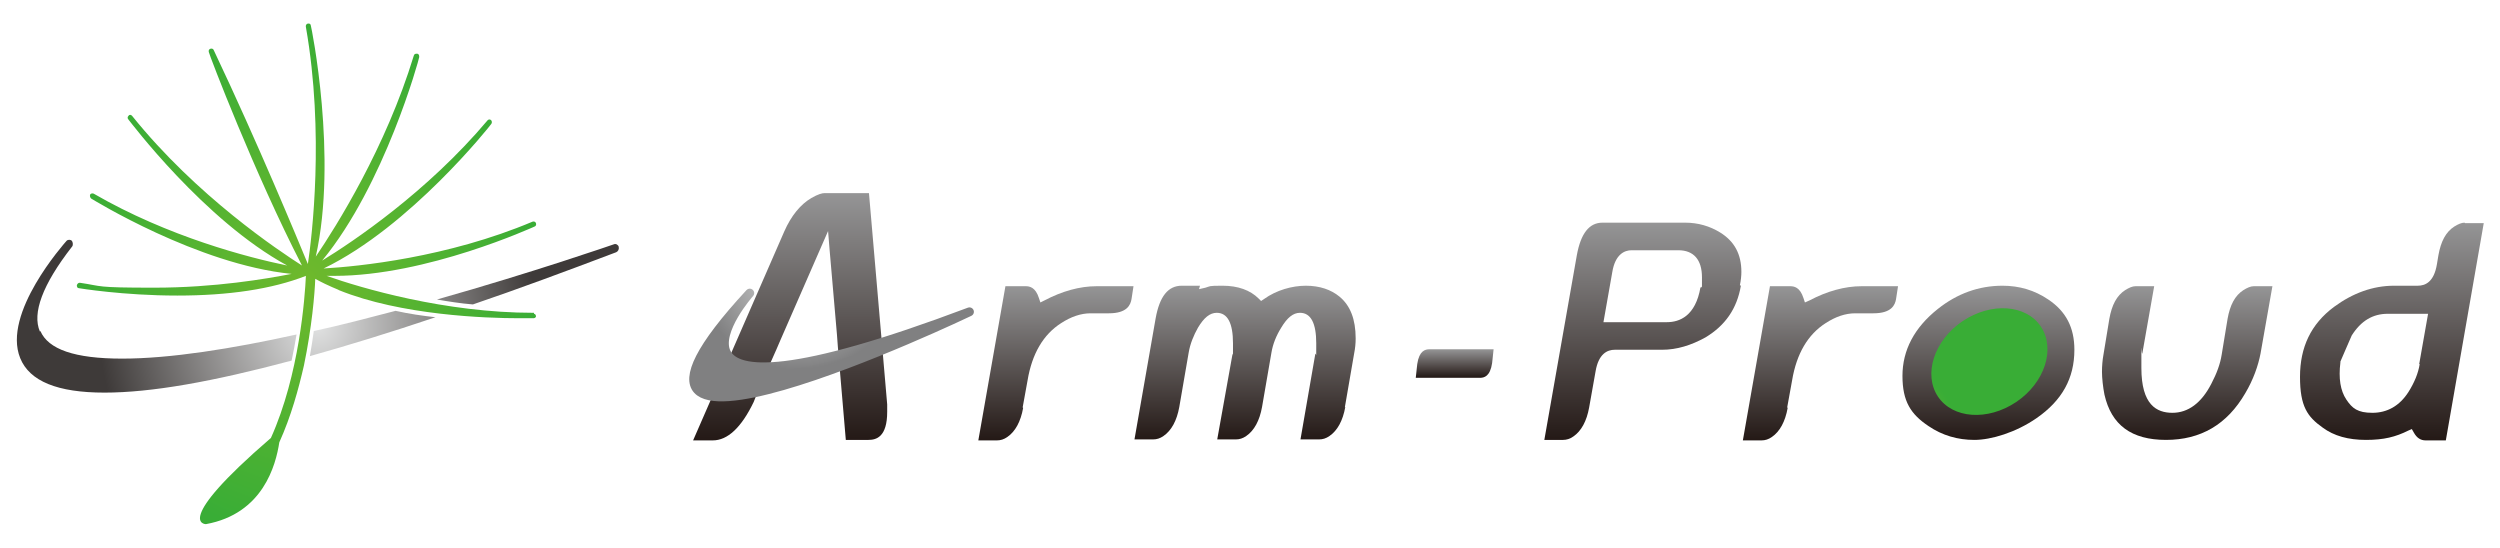
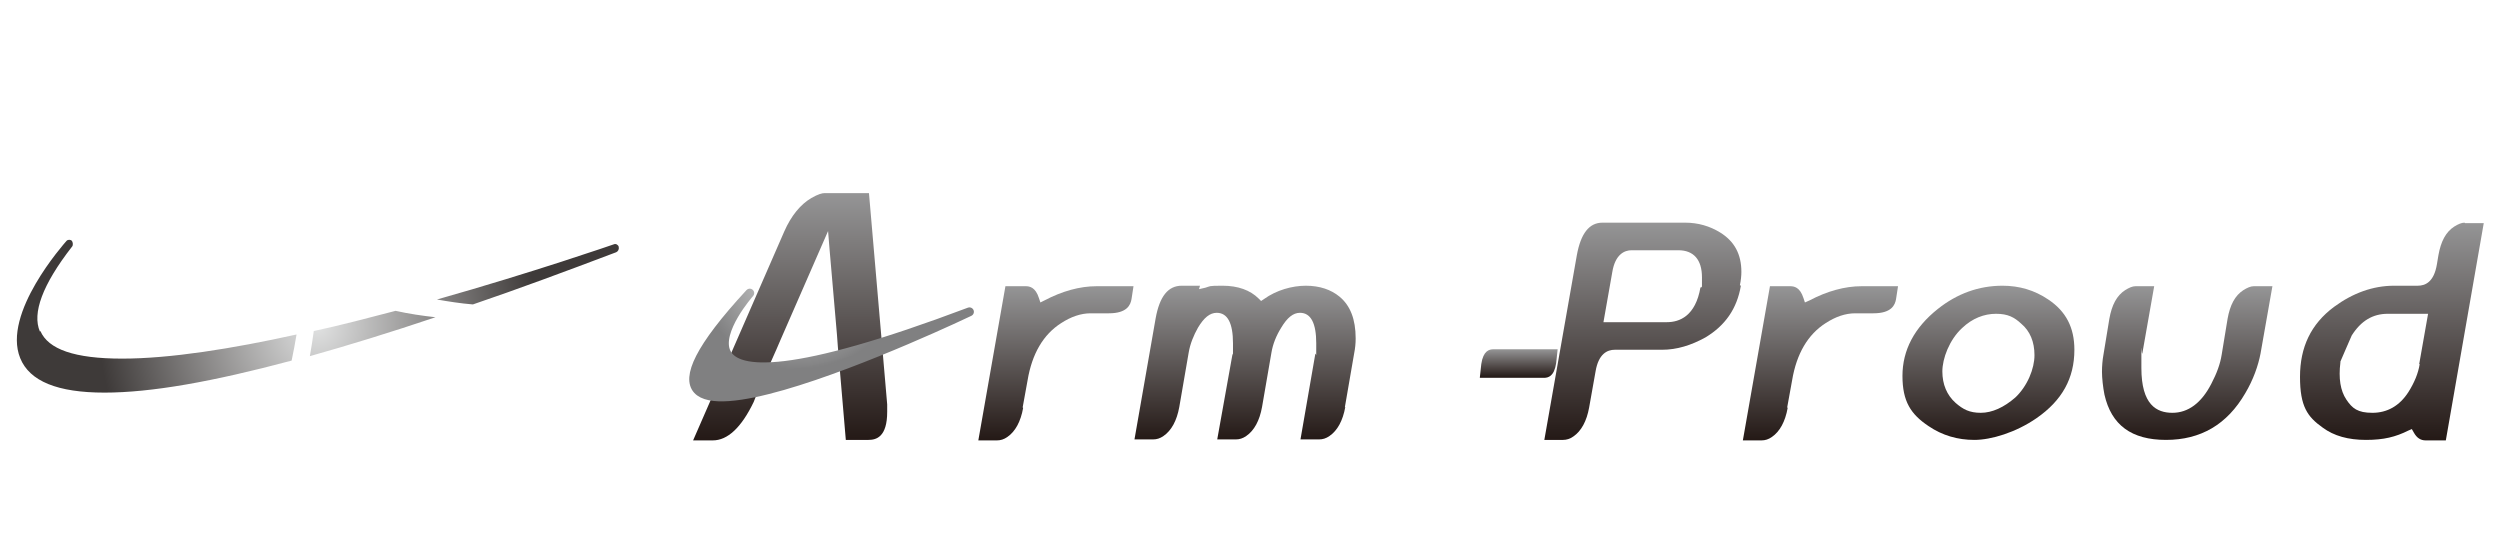
<svg xmlns="http://www.w3.org/2000/svg" xmlns:xlink="http://www.w3.org/1999/xlink" id="_レイヤー_1" data-name="レイヤー_1" version="1.1" viewBox="0 0 507.5 111.3">
  <defs>
    <style>
      .st0 {
        fill: url(#linear-gradient2);
      }

      .st1 {
        fill: url(#linear-gradient1);
      }

      .st2 {
        fill: url(#linear-gradient3);
      }

      .st3 {
        fill: url(#linear-gradient6);
      }

      .st4 {
        fill: url(#linear-gradient8);
      }

      .st5 {
        fill: url(#linear-gradient7);
      }

      .st6 {
        fill: url(#linear-gradient5);
      }

      .st7 {
        fill: url(#linear-gradient4);
      }

      .st8 {
        fill: url(#radial-gradient);
      }

      .st9 {
        fill: url(#linear-gradient);
      }

      .st10 {
        fill: url(#radial-gradient3);
        stroke: url(#radial-gradient4);
        stroke-linecap: round;
        stroke-linejoin: round;
        stroke-width: 1.8px;
      }

      .st11 {
        fill: url(#radial-gradient1);
      }

      .st12 {
        fill: url(#radial-gradient2);
      }
    </style>
    <radialGradient id="radial-gradient" cx="64.5" cy="49.6" fx="64.5" fy="49.6" r="44.4" gradientTransform="translate(0 11.4) scale(1 1.1)" gradientUnits="userSpaceOnUse">
      <stop offset="0" stop-color="#e1e2e2" />
      <stop offset="1" stop-color="#3e3a39" />
    </radialGradient>
    <radialGradient id="radial-gradient1" cx="62.2" cy="41.5" fx="62.2" fy="41.5" r="47.2" gradientTransform="translate(0 11.4) scale(1 1.1)" gradientUnits="userSpaceOnUse">
      <stop offset="0" stop-color="#6fb92c" />
      <stop offset="1" stop-color="#39ad36" />
    </radialGradient>
    <linearGradient id="linear-gradient" x1="333.4" y1="89.3" x2="333.4" y2="45.2" gradientUnits="userSpaceOnUse">
      <stop offset="0" stop-color="#241916" />
      <stop offset="1" stop-color="#959596" />
    </linearGradient>
    <linearGradient id="linear-gradient1" x1="369.5" x2="369.5" y2="58.1" xlink:href="#linear-gradient" />
    <linearGradient id="linear-gradient2" x1="443.9" x2="443.9" y2="58.1" xlink:href="#linear-gradient" />
    <linearGradient id="linear-gradient3" x1="485.5" x2="485.5" xlink:href="#linear-gradient" />
    <linearGradient id="linear-gradient4" x1="160.4" x2="160.4" y2="39.2" xlink:href="#linear-gradient" />
    <linearGradient id="linear-gradient5" x1="252.7" x2="252.7" y2="58.1" xlink:href="#linear-gradient" />
    <linearGradient id="linear-gradient6" x1="214.3" x2="214.3" y2="58.1" xlink:href="#linear-gradient" />
    <linearGradient id="linear-gradient7" x1="403.7" x2="403.7" y2="58.1" xlink:href="#linear-gradient" />
    <linearGradient id="linear-gradient8" x1="295.3" y1="76.6" x2="295.3" y2="70.9" xlink:href="#linear-gradient" />
    <radialGradient id="radial-gradient2" cx="484.4" cy="84.2" fx="484.4" fy="84.2" r="11" gradientTransform="translate(-93.4 329.8) rotate(-34.1) scale(1.1 .8) skewX(-.4)" xlink:href="#radial-gradient1" />
    <radialGradient id="radial-gradient3" cx="568.5" cy="-548.1" fx="568.5" fy="-548.1" r="69.3" gradientTransform="translate(-8 218.5) scale(.3 .3)" gradientUnits="userSpaceOnUse">
      <stop offset="0" stop-color="#e1e2e2" />
      <stop offset="1" stop-color="#808081" />
    </radialGradient>
    <radialGradient id="radial-gradient4" r="70.2" xlink:href="#radial-gradient3" />
  </defs>
  <path class="st8" d="M63.7,67.2c-.2,1.6-.5,3.3-.8,5.1,7.8-2.2,16.3-4.8,25.5-7.9-2.7-.3-5.4-.7-8.1-1.3-5.4,1.4-11,2.9-16.6,4.1ZM125.6,50.1c-.1-.4-.6-.7-1-.5-.3.1-16.1,5.6-35.9,11.2,2.3.4,4.8.8,7.3,1,9.1-3.1,18.8-6.7,29.1-10.6.4-.2.6-.6.5-1.1ZM8.1,67.3c-1.6-3.7.5-9.5,6.5-17.2.3-.3.2-.9,0-1.2-.3-.3-.8-.3-1.1,0-.5.6-13.1,14.7-9.4,23.8,1.9,4.7,7.6,7,17.1,7s21.9-2.2,38-6.5c.4-1.8.7-3.6,1-5.3-13.1,2.9-25.7,4.9-35.4,4.9s-15-1.9-16.6-5.6Z" />
-   <path class="st11" d="M108.4,63.5s0,0-.1,0c-18,0-34.9-5-42-7.5.5,0,1,0,1.6,0,18.8,0,40.3-9.9,40.6-10,.3-.1.4-.4.3-.7-.1-.3-.4-.4-.7-.3-17.3,7.3-35.4,9.1-42.4,9.5,17.6-8.5,33.9-29.1,34-29.3.2-.2.2-.6,0-.8-.2-.2-.5-.2-.7,0-12.3,14.6-27.4,24.7-33.6,28.5,12.7-15.4,19.7-41,19.7-41.3,0-.3,0-.6-.4-.7-.3,0-.6,0-.7.4-5.7,18.7-15.7,34.6-19.9,40.8,4.5-20.1-.9-46.7-1-46.9,0-.3-.3-.5-.6-.4-.3,0-.5.4-.4.7,3.8,21.6,1.2,42.8.4,48.1-2.2-5.3-10-24.2-19.1-43.4-.1-.3-.4-.4-.7-.3-.3.1-.4.4-.3.7,0,.3,9.3,24.7,18.9,43.3-4.7-3-21.4-14.1-34.5-30.4-.2-.2-.5-.3-.7,0-.2.2-.3.5,0,.8.2.2,15.3,20.4,32.2,29.6-7.8-1.6-24.1-5.8-39.3-14.6-.3-.1-.6,0-.7.2-.1.3,0,.6.2.8.2.1,21.6,13.4,40.7,15.3-5.1,1-15.6,2.8-27.9,2.8s-10.3-.3-15.1-1c-.3,0-.5.2-.6.5,0,.3.1.6.4.6,0,0,9,1.5,20,1.5h0c10.4,0,19.2-1.3,26.1-4-.2,4.3-1.3,20-7.1,32.9-20.3,17.5-13.2,17.5-13.2,17.5,11.6-2.1,14.2-12,14.9-16.6,2.4-5.3,3.9-10.8,5-15.6,1.6-7.7,2.2-14.6,2.3-17.6,2.9,1.6,4.8,2.2,4.8,2.3,12.6,5.1,29.8,5.7,36.6,5.7s2,0,2.5,0c.3,0,.4,0,.4,0,.2,0,.4-.1.5-.3,0,0,0,0,0,0,0,0,0,0,0,0,0,0,0,0,0,0h0s0,0,0-.1h0c0-.3-.2-.5-.4-.5Z" />
  <g>
    <g>
      <path class="st9" d="M353.2,57.9c.2-1,.3-1.9.3-2.7,0-3.6-1.4-6.2-4.3-8-2.1-1.3-4.5-2-7.1-2h-16.8c-2.7,0-4.4,2.2-5.2,6.6l-6.6,37.5h3.8c.7,0,1.4-.2,2.1-.7,1.6-1.1,2.7-3.1,3.2-5.9l1.3-7.3c.6-3.6,2.4-4.4,3.9-4.4h9.6c3,0,5.9-.9,8.8-2.5,4-2.4,6.4-5.8,7.2-10.5ZM345.2,58.3c-1,5.9-4.3,7.1-6.8,7.1h-12.9l1.8-10.2c.6-3.6,2.5-4.4,3.9-4.4h9.5c3.1,0,4.8,1.9,4.8,5.5s0,1.3-.2,2.1Z" />
      <path class="st1" d="M362.8,82.7l1-5.5c.9-5.4,3.2-9.3,6.8-11.6,2-1.3,4-2,6-2h3.7c3.7,0,4.4-1.7,4.6-2.9l.4-2.6h-7.4c-3.4,0-7,1-10.6,2.9l-.9.4-.3-.9c-.7-2.2-1.9-2.4-2.7-2.4h-4.1l-5.5,31.3h3.8c.7,0,1.4-.2,2.1-.7,1.6-1.1,2.7-3.1,3.2-5.9Z" />
      <path class="st0" d="M458.9,71.7l2.4-13.6h-3.8c-.6,0-1.3.3-2.1.8-1.7,1.1-2.7,3-3.2,5.8l-1.2,7.3c-.3,1.9-1,3.8-2.1,5.9-2,3.9-4.7,5.9-7.9,5.9s-6.3-1.6-6.3-9.1,0-2.2.2-3l2.4-13.6h-3.8c-.6,0-1.3.3-2.1.8-1.7,1.1-2.7,3-3.2,5.8l-1.2,7.3c-.2,1.1-.3,2.3-.3,3.5s.2,3.1.5,4.6c1.4,6.2,5.5,9.2,12.5,9.2s12.4-3.1,16.1-9.5c1.6-2.7,2.6-5.5,3.1-8.1Z" />
      <path class="st2" d="M500.3,45.2c-.6,0-1.3.3-2.1.8-1.7,1.1-2.7,3-3.2,5.8l-.3,1.8c-.6,3.7-2.4,4.4-3.9,4.4h-4.8c-4.3,0-8.4,1.5-12.2,4.3-4.7,3.5-6.9,8.2-6.9,14.2s1.5,8.1,4.6,10.3c2.3,1.7,5.2,2.5,8.8,2.5s6-.6,8.6-1.9l.7-.3.4.7c.6,1.1,1.4,1.6,2.4,1.6h4.1l7.7-44.1h-3.8ZM491.2,73.9c-.3,1.9-1.1,3.8-2.3,5.7-1.8,2.8-4.3,4.2-7.3,4.2s-4.1-.9-5.3-2.7c-1.2-1.8-1.6-4.3-1.2-7.5v-.2c.7-1.7,1.5-3.4,2.3-5.3h0c1.9-3,4.3-4.4,7.3-4.4h8.2l-1.8,10.2Z" />
      <path class="st7" d="M180.1,82.1l-3.7-42.9h-9c-.5,0-1.3.2-2.7,1-2.2,1.3-4.1,3.6-5.5,6.8l-18.5,42.4h4c3,0,5.8-2.6,8.3-7.8.9-2.5,5.3-12.1,5.4-12.5l9.7-22.2.3,3.7c1.5,17.1,1.5,17.2,1.5,17.3,0,.7,1.1,12.9,1.8,21.4h4.6c1.6,0,3.8-.6,3.8-5.7s0-1.2,0-1.6Z" />
      <path class="st6" d="M273,82.7l1.9-11c.2-1,.3-2,.3-3,0-3.9-1.1-6.7-3.3-8.5-1.7-1.4-4-2.2-6.8-2.2s-6,.9-8.5,2.7l-.6.4-.5-.5c-1.7-1.7-4.2-2.6-7.3-2.6s-2.4.1-3.5.4l-1.3.3.2-.7h-3.7c-2.8,0-4.5,2.2-5.3,6.6l-4.3,24.6h3.8c.7,0,1.4-.2,2.1-.7,1.6-1.1,2.7-3.1,3.2-5.9l1.9-11c.3-1.8,1-3.5,1.9-5.1,1.2-2,2.4-3,3.8-3,2.2,0,3.3,2.1,3.3,6.2s0,1.6-.1,2.2l-3.1,17.3h3.8c.7,0,1.4-.2,2.1-.7,1.6-1.1,2.7-3.1,3.2-5.9l1.9-11c.3-1.8,1-3.5,2-5.1,1.2-2,2.4-3,3.8-3,2.2,0,3.3,2.1,3.3,6.2s0,1.6-.2,2.2l-3,17.3h3.8c.7,0,1.4-.2,2.1-.7,1.6-1.1,2.7-3.1,3.2-5.9Z" />
      <path class="st3" d="M207.6,82.7l1-5.5c.9-5.4,3.2-9.3,6.8-11.6,2-1.3,4-2,6-2h3.7c3.7,0,4.4-1.7,4.6-2.9l.4-2.6h-7.5c-3.4,0-7,1-10.6,2.9l-.8.4-.3-.9c-.7-2.2-1.9-2.4-2.7-2.4h-4.1l-5.5,31.3h3.8c.7,0,1.4-.2,2.1-.7,1.6-1.1,2.7-3.1,3.2-5.9Z" />
      <path class="st5" d="M421.1,71c0-4.5-1.7-7.8-5.3-10.2-2.8-1.9-5.9-2.8-9.3-2.8-4.8,0-9.2,1.6-13.1,4.7-4.8,3.8-7.2,8.4-7.2,13.6s1.7,7.8,5.3,10.2c2.8,1.9,5.9,2.8,9.3,2.8s8.4-1.5,12.6-4.4c5.2-3.6,7.7-8.1,7.7-13.9ZM409.1,80.7c-2.3,2-4.7,3.1-7,3.1s-3.6-.7-5.1-2c-1.8-1.6-2.7-3.8-2.7-6.4s1.4-6.4,4-8.8c2.1-2,4.5-2.9,6.9-2.9s3.7.7,5.1,2c1.8,1.5,2.7,3.7,2.7,6.4s-1.4,6.3-4,8.7Z" />
    </g>
-     <path class="st4" d="M303.2,70.9h-13c-.9,0-2.1.3-2.5,3l-.3,2.8h13c.9,0,2.1-.3,2.5-3l.3-2.8Z" />
-     <path class="st12" d="M414.3,66.3c3,4.5.8,11.4-5,15.3-5.8,3.9-12.9,3.4-15.9-1.1-3-4.5-.8-11.4,5-15.3,5.8-3.9,12.9-3.4,15.9,1.1Z" />
+     <path class="st4" d="M303.2,70.9c-.9,0-2.1.3-2.5,3l-.3,2.8h13c.9,0,2.1-.3,2.5-3l.3-2.8Z" />
    <path class="st10" d="M152.2,59.5s-27.5,31,44.6,3.8c0,0-86.3,41.3-44.6-3.8Z" />
  </g>
</svg>